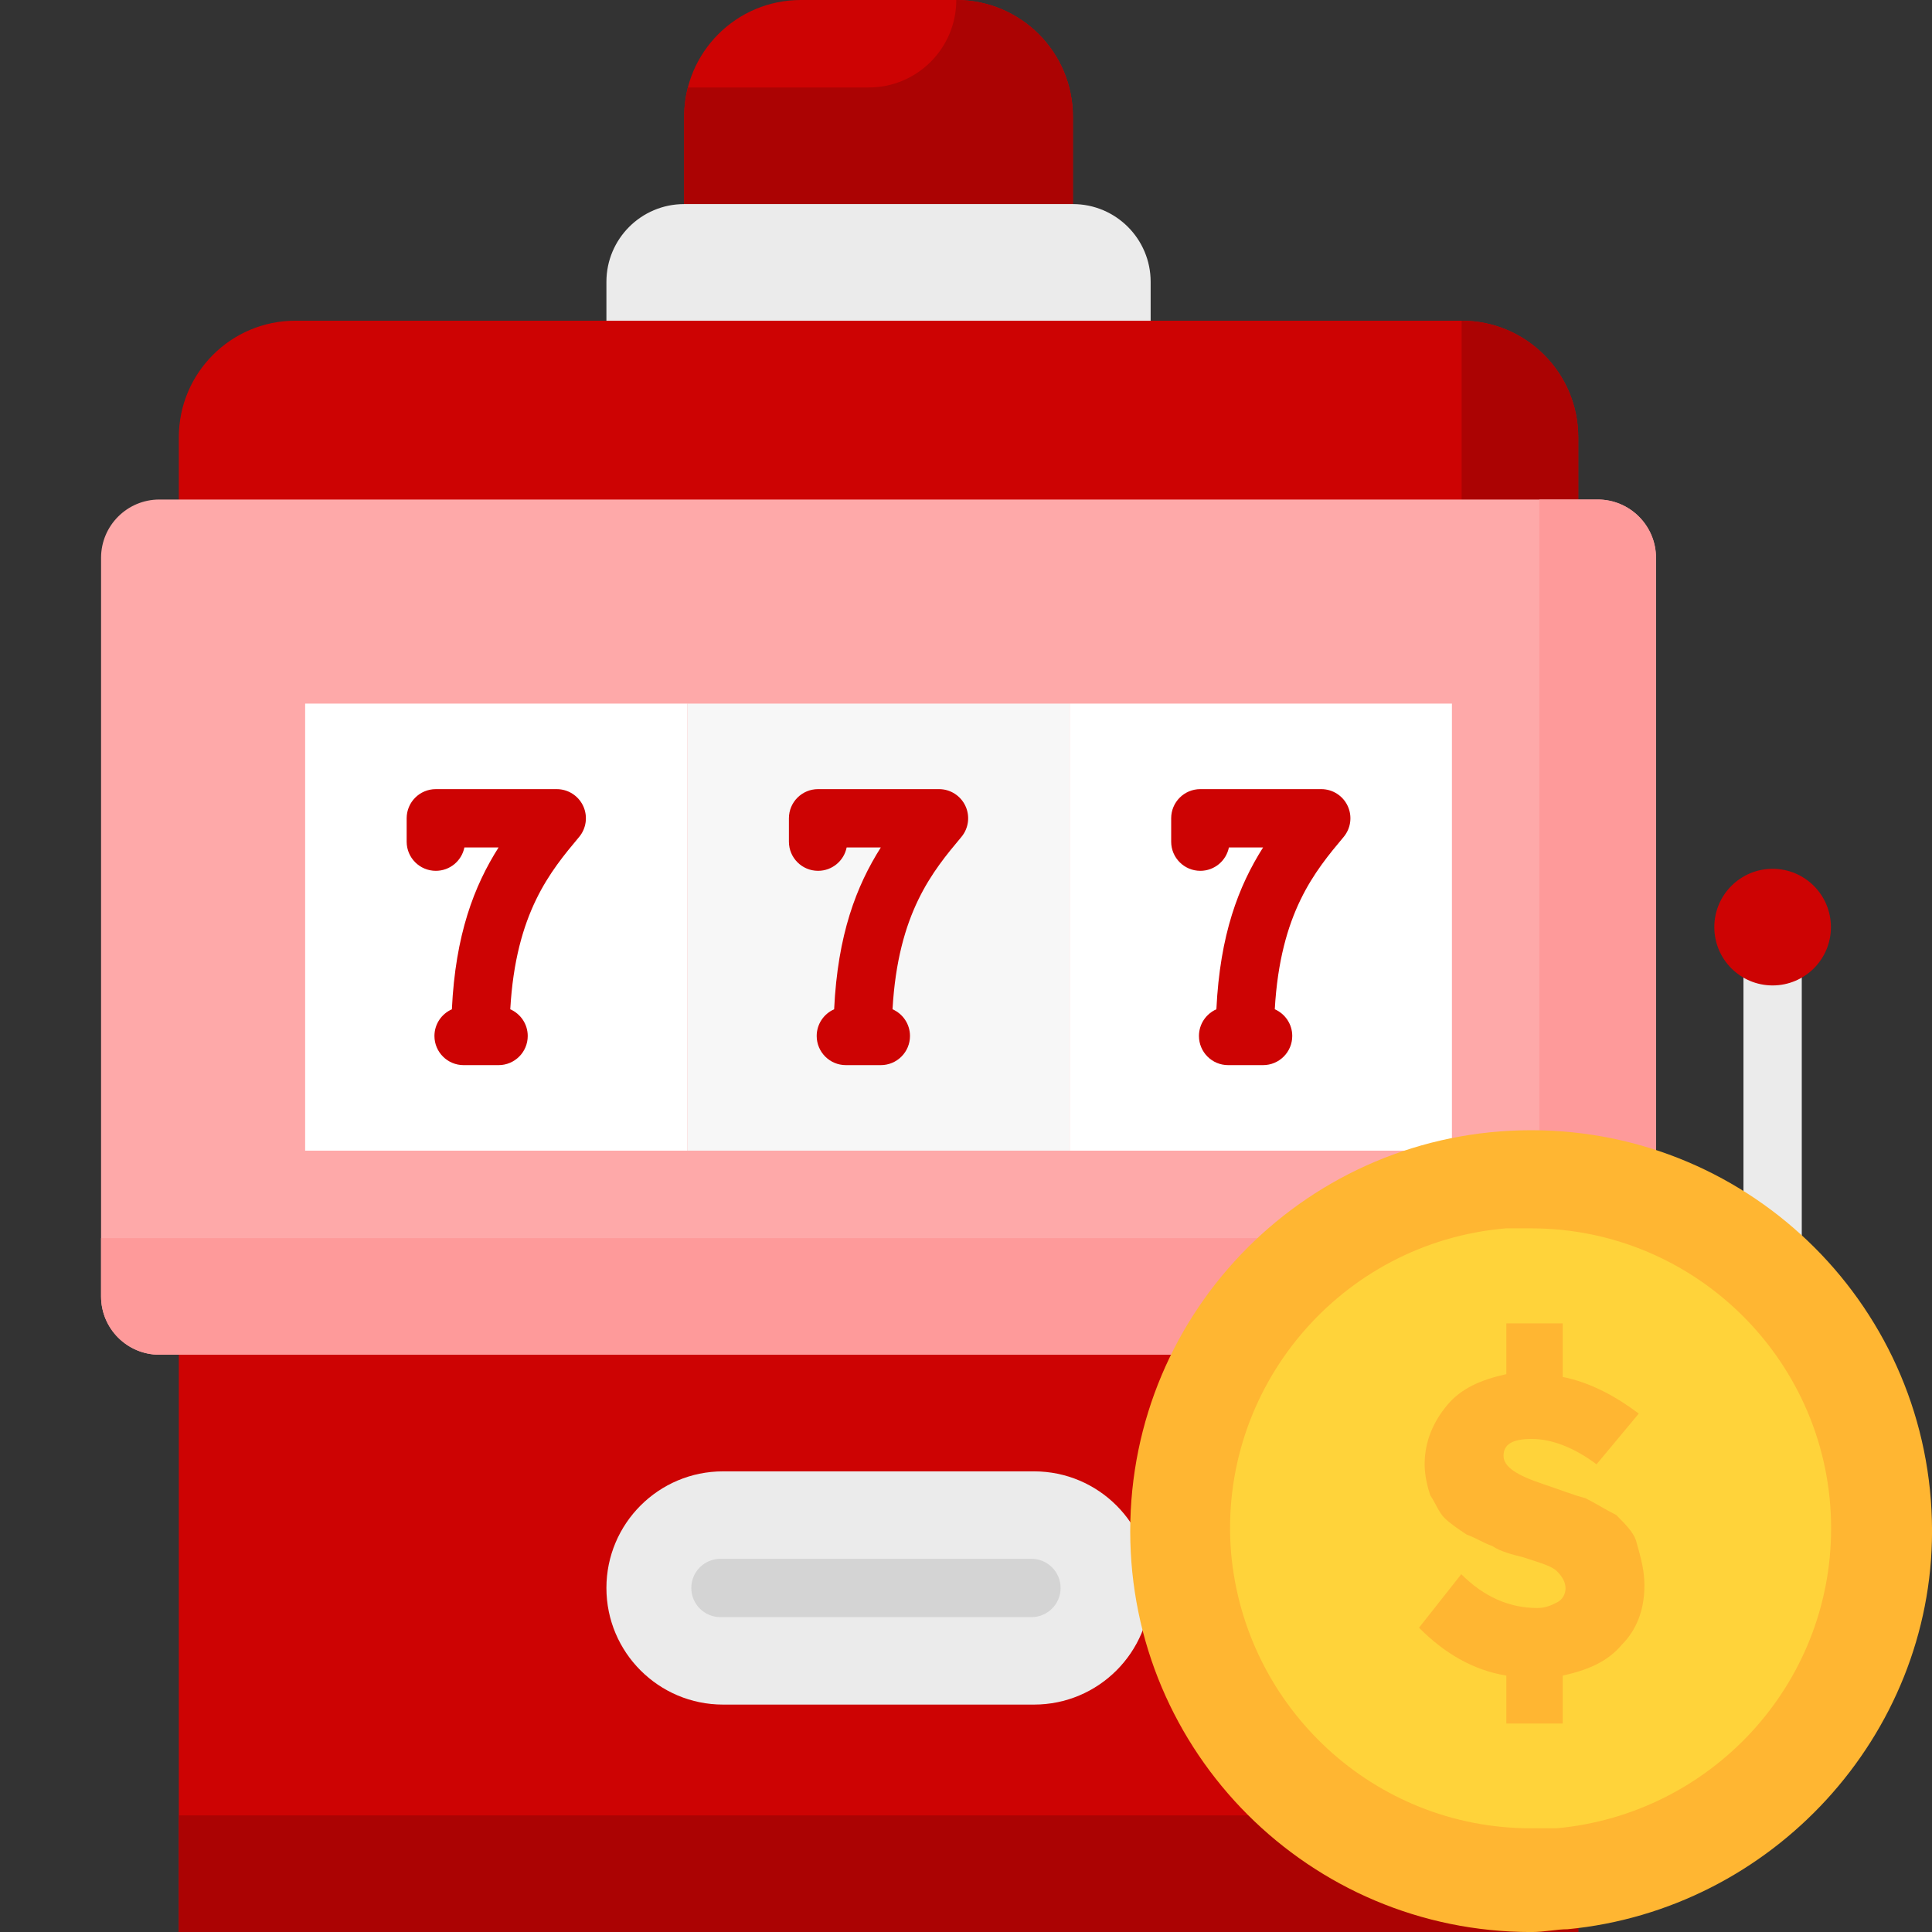
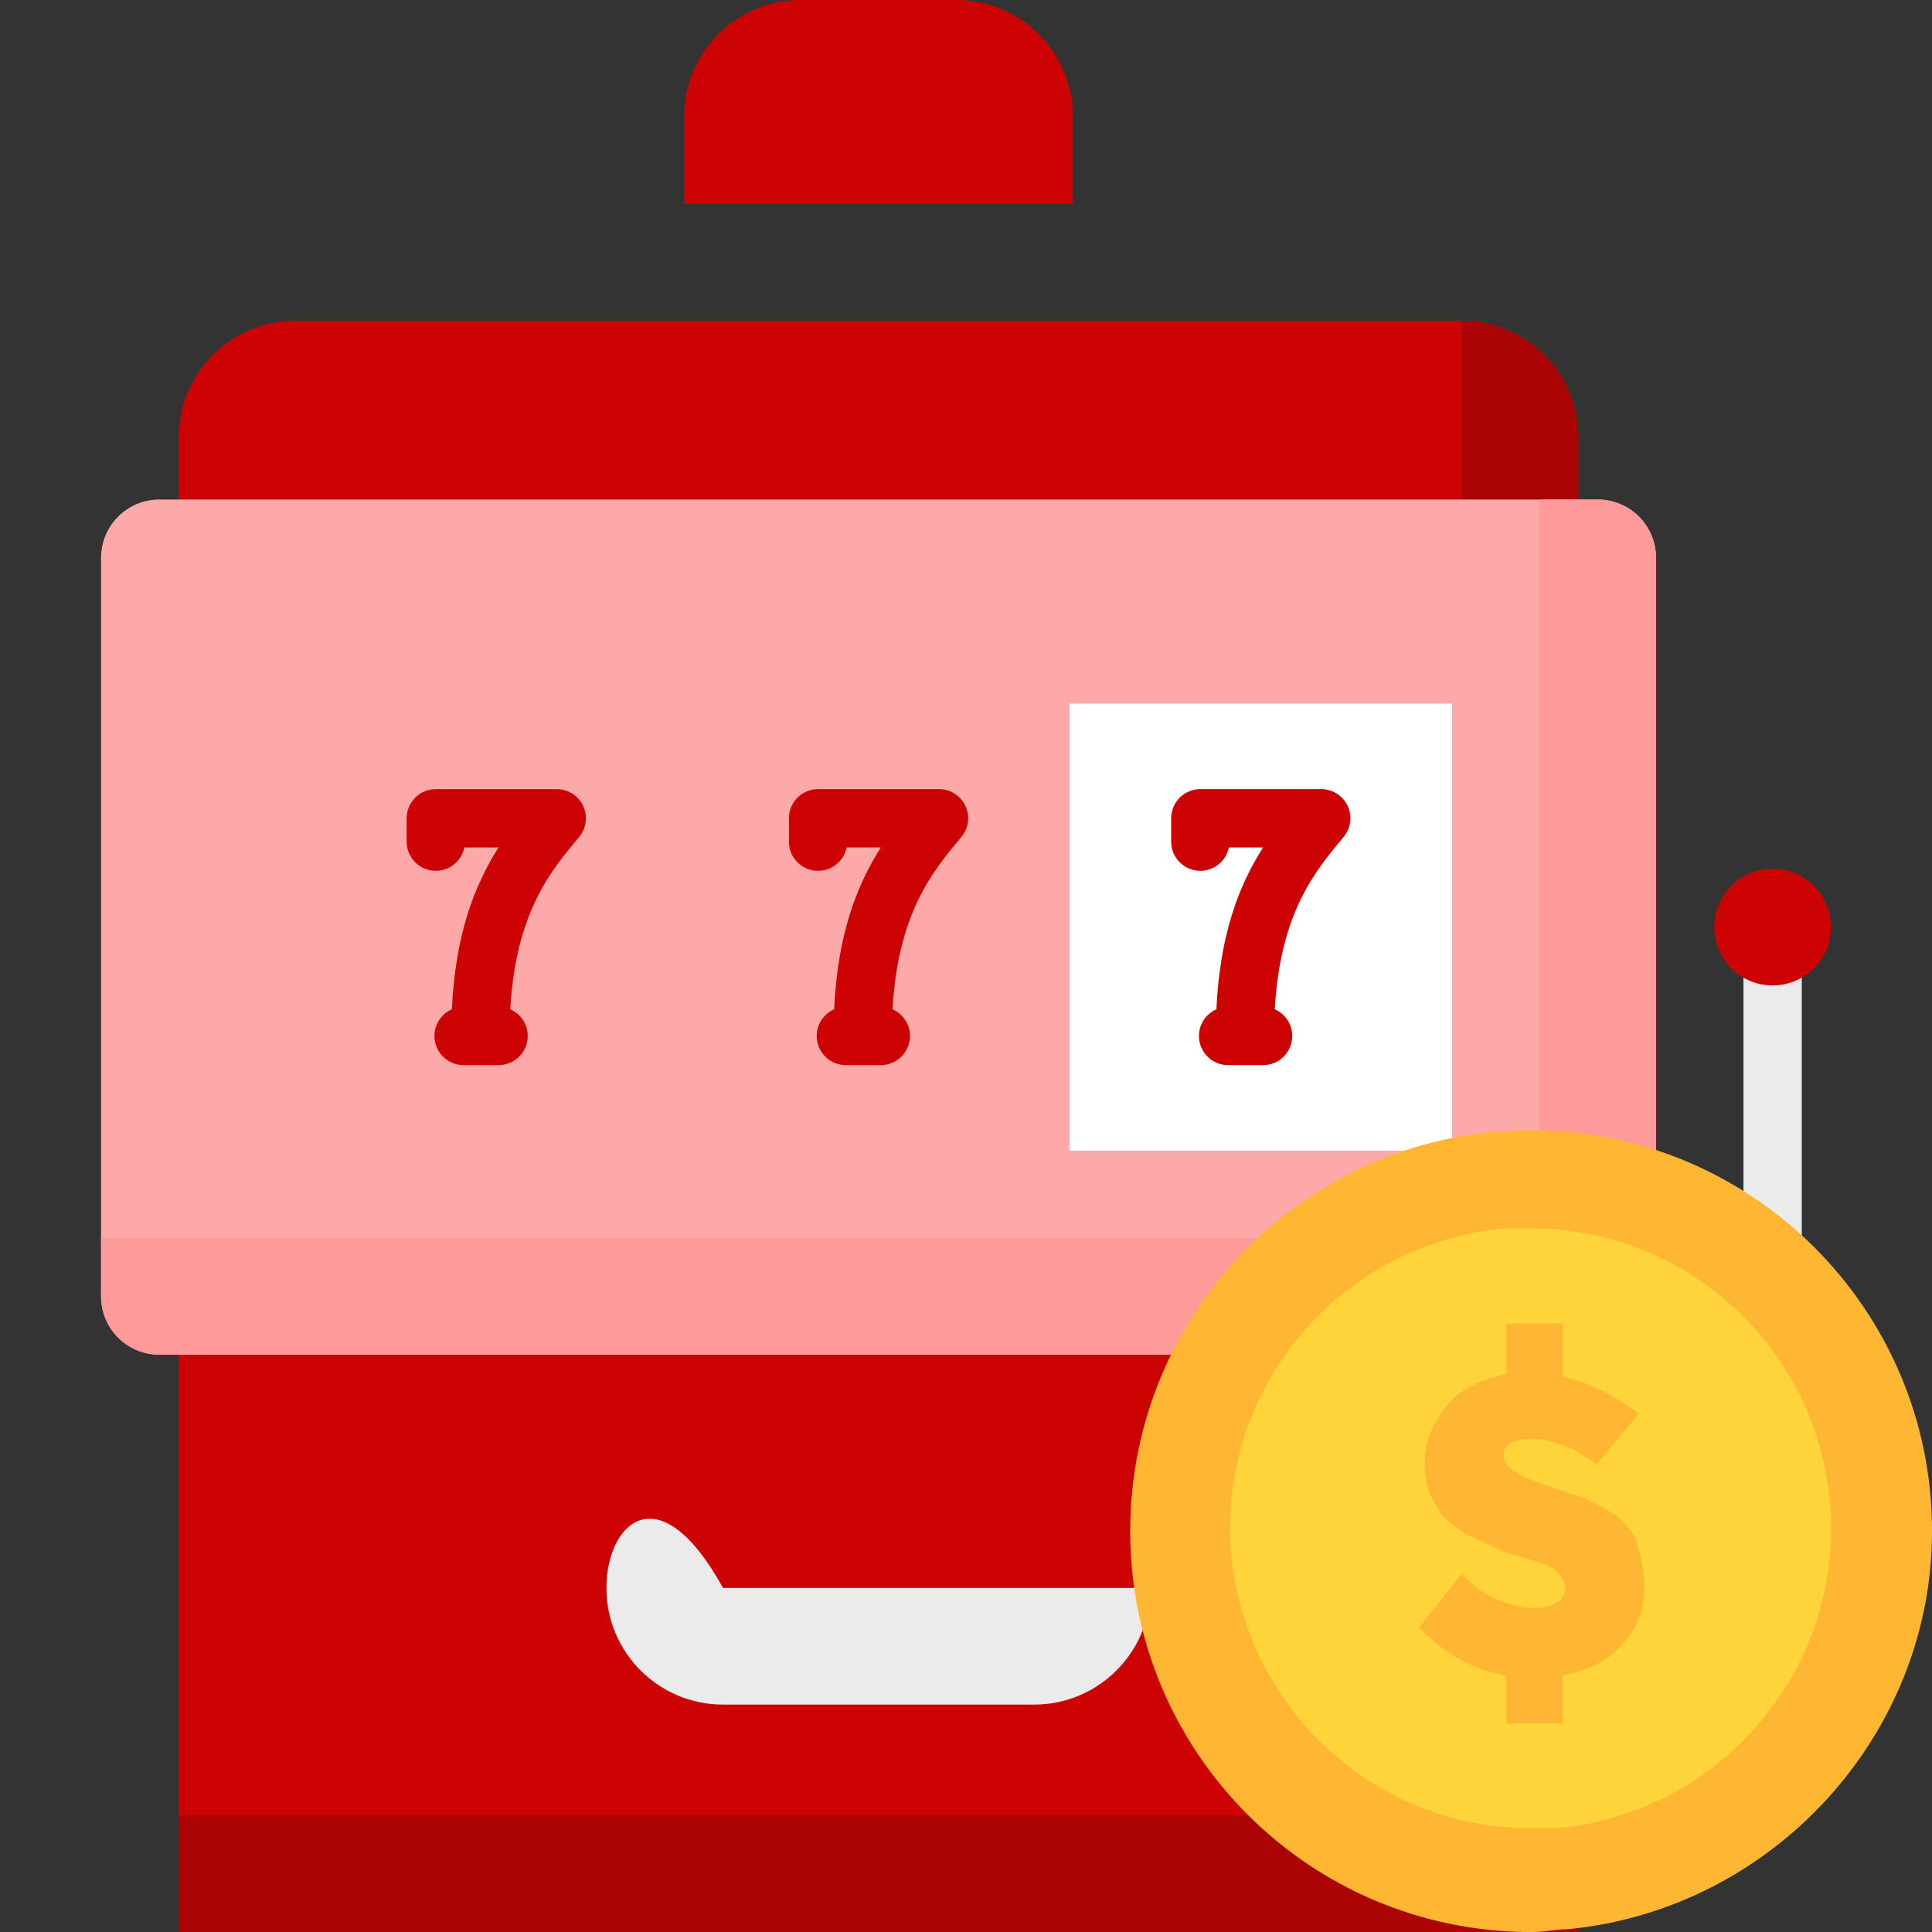
<svg xmlns="http://www.w3.org/2000/svg" width="200" height="200" viewBox="0 0 200 200" fill="none">
  <rect x="0" y="0" width="200" height="200" fill="#333333" stroke="none" />
  <g clip-path="url(#clip0_49_504)">
    <path d="M165.392 155.332H159.859V149.296H165.392C173.713 149.296 180.483 142.526 180.483 134.205V98.994H186.519V134.205C186.519 145.855 177.042 155.332 165.392 155.332Z" fill="#EBEBEB" />
    <path d="M183.501 102.012C186.835 102.012 189.537 99.31 189.537 95.976C189.537 92.642 186.835 89.939 183.501 89.939C180.167 89.939 177.465 92.642 177.465 95.976C177.465 99.31 180.167 102.012 183.501 102.012Z" fill="#CD0303" />
    <path d="M70.825 21.127H111.067V12.072C111.067 5.405 105.662 0 98.994 0H82.898C76.23 0 70.826 5.405 70.826 12.072V21.127H70.825Z" fill="#CD0303" />
-     <path d="M71.205 9.054C70.957 10.019 70.825 11.03 70.825 12.072V21.127L90.811 27.565L111.066 21.127V12.072C111.067 5.405 105.662 0 98.994 0C98.994 5 94.94 9.054 89.94 9.054H71.205Z" fill="#AB0303" />
-     <path d="M62.776 33.199L90.945 47.686L119.115 33.199V29.175C119.115 24.73 115.512 21.127 111.066 21.127H70.825C66.38 21.127 62.776 24.73 62.776 29.175V33.199Z" fill="#EBEBEB" />
    <path d="M18.511 200H163.38V45.272C163.38 38.604 157.975 33.199 151.308 33.199H30.583C23.916 33.199 18.511 38.604 18.511 45.272V200H18.511Z" fill="#CD0303" />
    <path d="M18.511 187.928V200H163.38V45.272C163.38 38.604 157.975 33.199 151.308 33.199V187.928H18.511Z" fill="#AB0303" />
    <path d="M90.946 51.71H16.499C13.165 51.71 10.462 54.413 10.462 57.746V134.205C10.462 137.539 13.165 140.241 16.499 140.241H90.945H165.392C168.725 140.241 171.428 137.539 171.428 134.205V57.746C171.428 54.413 168.725 51.71 165.392 51.71H90.946Z" fill="#FEA9A9" />
    <path d="M165.392 51.71H159.356V128.169H10.463V134.205C10.463 137.539 13.166 140.241 16.499 140.241H90.946H165.392C168.726 140.241 171.429 137.539 171.429 134.205V57.746C171.429 54.413 168.726 51.71 165.392 51.71Z" fill="#FE9A9A" />
-     <path d="M71.159 72.837H31.589V119.115H71.159V72.837Z" fill="white" />
    <path d="M150.302 72.837H110.732V119.115H150.302V72.837Z" fill="white" />
-     <path d="M110.729 72.837H71.159V119.115H110.729V72.837Z" fill="#F7F7F7" />
    <path d="M57.635 81.691H45.115C43.448 81.691 42.097 83.042 42.097 84.709V87.129C42.097 88.796 43.448 90.147 45.115 90.147C46.578 90.147 47.797 89.108 48.074 87.727H51.612C49.071 91.737 47.148 96.75 46.778 104.481C45.716 104.949 44.973 106.009 44.973 107.244C44.973 108.911 46.325 110.262 47.991 110.262H51.613C53.28 110.262 54.631 108.911 54.631 107.244C54.631 106.008 53.887 104.947 52.823 104.48C53.388 94.489 56.998 90.169 59.948 86.646C60.701 85.747 60.865 84.494 60.369 83.432C59.873 82.37 58.807 81.691 57.635 81.691Z" fill="#CD0303" />
    <path d="M97.206 81.69H84.686C83.019 81.69 81.668 83.041 81.668 84.708V87.129C81.668 88.796 83.019 90.147 84.686 90.147C86.148 90.147 87.368 89.107 87.645 87.726H91.183C88.642 91.736 86.719 96.75 86.35 104.481C85.287 104.948 84.544 106.009 84.544 107.243C84.544 108.91 85.896 110.261 87.562 110.261H91.184C92.851 110.261 94.202 108.91 94.202 107.243C94.202 106.007 93.458 104.946 92.394 104.48C92.959 94.489 96.57 90.169 99.519 86.646C100.272 85.747 100.436 84.494 99.94 83.431C99.444 82.369 98.378 81.69 97.206 81.69Z" fill="#CD0303" />
    <path d="M139.511 83.431C139.015 82.369 137.949 81.69 136.776 81.69H124.257C122.59 81.69 121.239 83.041 121.239 84.708V87.129C121.239 88.795 122.59 90.147 124.257 90.147C125.719 90.147 126.938 89.107 127.216 87.726H130.754C128.212 91.736 126.29 96.749 125.92 104.48C124.858 104.948 124.115 106.008 124.115 107.243C124.115 108.91 125.466 110.261 127.133 110.261H130.755C132.422 110.261 133.773 108.91 133.773 107.243C133.773 106.007 133.029 104.946 131.965 104.479C132.529 94.488 136.14 90.169 139.09 86.645C139.843 85.747 140.007 84.494 139.511 83.431Z" fill="#CD0303" />
-     <path d="M62.776 164.386C62.776 171.054 68.181 176.458 74.849 176.458H107.042C113.709 176.458 119.114 171.054 119.114 164.386C119.114 157.719 113.709 152.314 107.042 152.314H74.849C68.181 152.314 62.776 157.719 62.776 164.386Z" fill="#EBEBEB" />
-     <path d="M106.774 167.404H74.581C72.914 167.404 71.563 166.053 71.563 164.386C71.563 162.72 72.914 161.368 74.581 161.368H106.774C108.441 161.368 109.792 162.72 109.792 164.386C109.792 166.053 108.441 167.404 106.774 167.404Z" fill="#D4D4D4" />
+     <path d="M62.776 164.386C62.776 171.054 68.181 176.458 74.849 176.458H107.042C113.709 176.458 119.114 171.054 119.114 164.386H74.849C68.181 152.314 62.776 157.719 62.776 164.386Z" fill="#EBEBEB" />
    <path d="M157.963 194.614C178.205 194.614 194.614 178.205 194.614 157.963C194.614 137.721 178.205 121.312 157.963 121.312C137.721 121.312 121.312 137.721 121.312 157.963C121.312 178.205 137.721 194.614 157.963 194.614Z" fill="#FFD33A" />
    <path d="M162.275 199.714C161.114 199.714 159.953 200.004 158.502 200.004C135.574 200.004 117 181.43 117 158.502C117 135.574 135.574 117 158.502 117C181.43 117 200.004 135.574 200.004 158.502C200.004 179.688 183.461 197.682 162.275 199.714ZM155.89 127.158C138.767 128.609 125.997 143.701 127.448 160.824C128.899 176.786 142.249 189.266 158.502 189.266C159.373 189.266 160.243 189.266 161.114 189.266C177.076 187.815 189.556 174.464 189.556 158.212C189.556 141.089 175.625 127.158 158.502 127.158C157.631 127.158 156.761 127.158 155.89 127.158Z" fill="#FFB632" />
    <path d="M170.23 164.126C170.23 166.751 169.355 168.793 167.897 170.252C166.438 172.002 164.396 172.877 161.771 173.46V178.419H155.937V173.46C152.437 172.877 149.52 171.127 146.895 168.502L151.27 162.959C153.604 165.293 156.229 166.46 159.146 166.46C160.021 166.46 160.604 166.168 161.188 165.876C161.771 165.585 162.063 165.001 162.063 164.418C162.063 163.835 161.771 163.251 161.188 162.668C160.604 162.084 159.438 161.793 157.688 161.209C156.521 160.918 155.354 160.626 154.479 160.043C153.604 159.751 152.729 159.168 151.854 158.876C150.979 158.292 150.104 157.709 149.52 157.126C148.937 156.542 148.645 155.667 148.062 154.792C147.77 153.917 147.478 152.75 147.478 151.584C147.478 149.25 148.353 147.208 149.812 145.458C151.27 143.708 153.312 142.833 155.937 142.249V136.999H161.771V142.541C164.688 143.125 167.313 144.583 169.647 146.333L165.272 151.584C162.938 149.833 160.604 148.958 158.563 148.958C156.521 148.958 155.646 149.542 155.646 150.708C155.646 151.875 157.104 152.75 159.729 153.625C161.48 154.209 162.938 154.792 164.105 155.084C165.272 155.667 166.147 156.251 167.313 156.834C168.188 157.709 169.064 158.584 169.355 159.459C169.939 161.501 170.23 162.668 170.23 164.126Z" fill="#FFB632" />
  </g>
  <defs>
    <clipPath id="clip0_49_504">
      <rect width="200" height="200" fill="white" />
    </clipPath>
  </defs>
</svg>